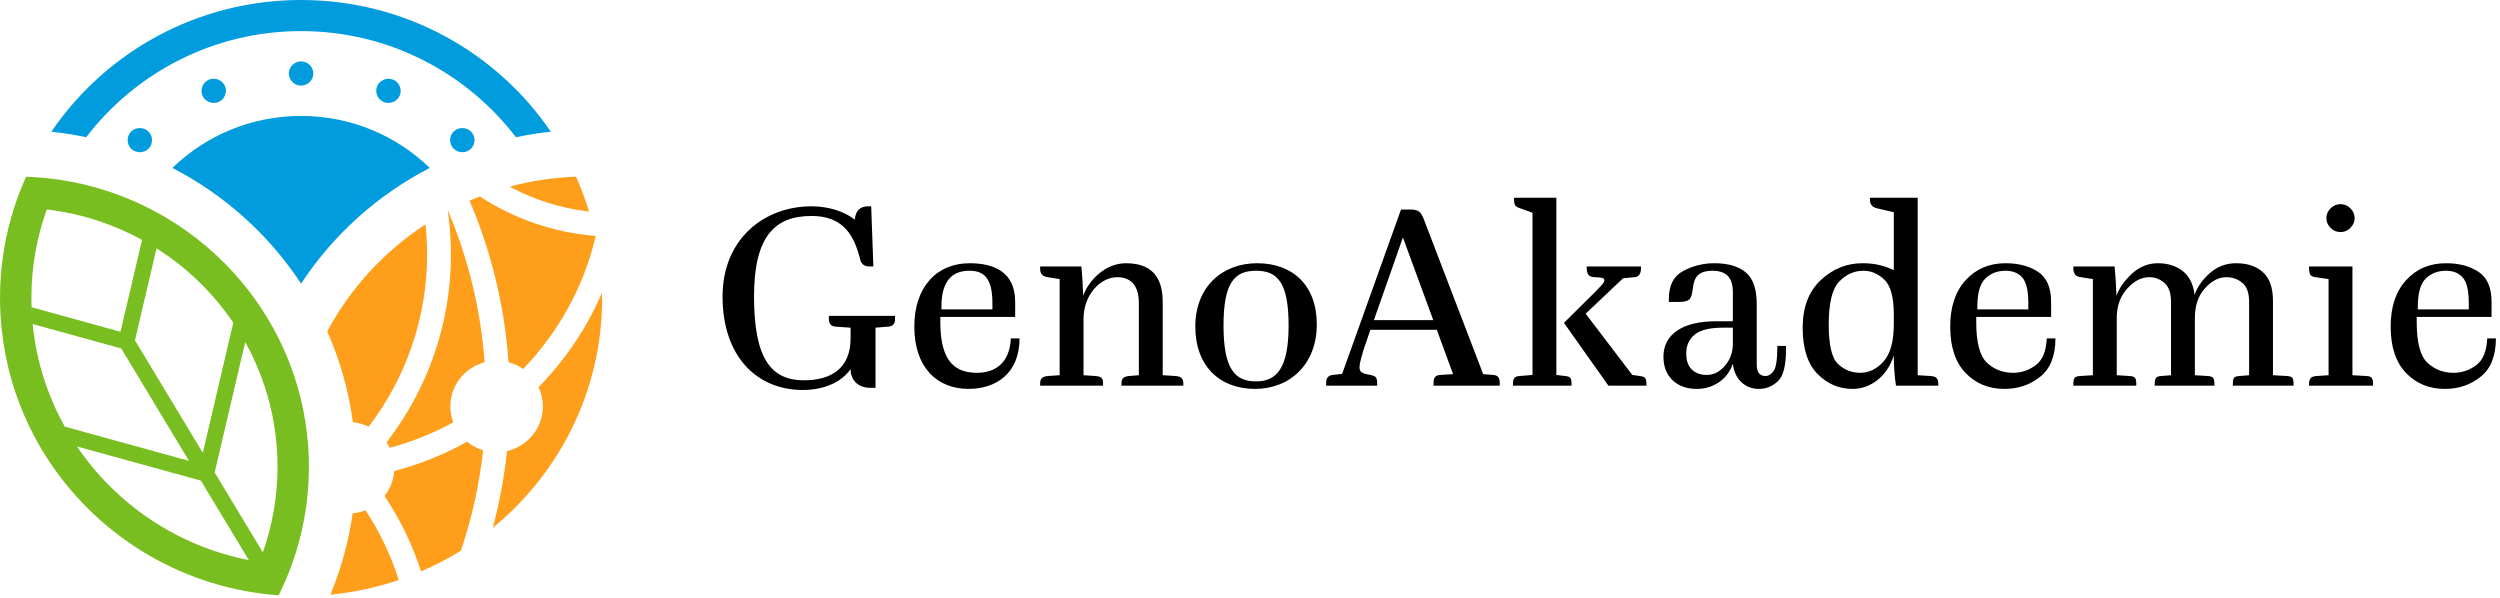
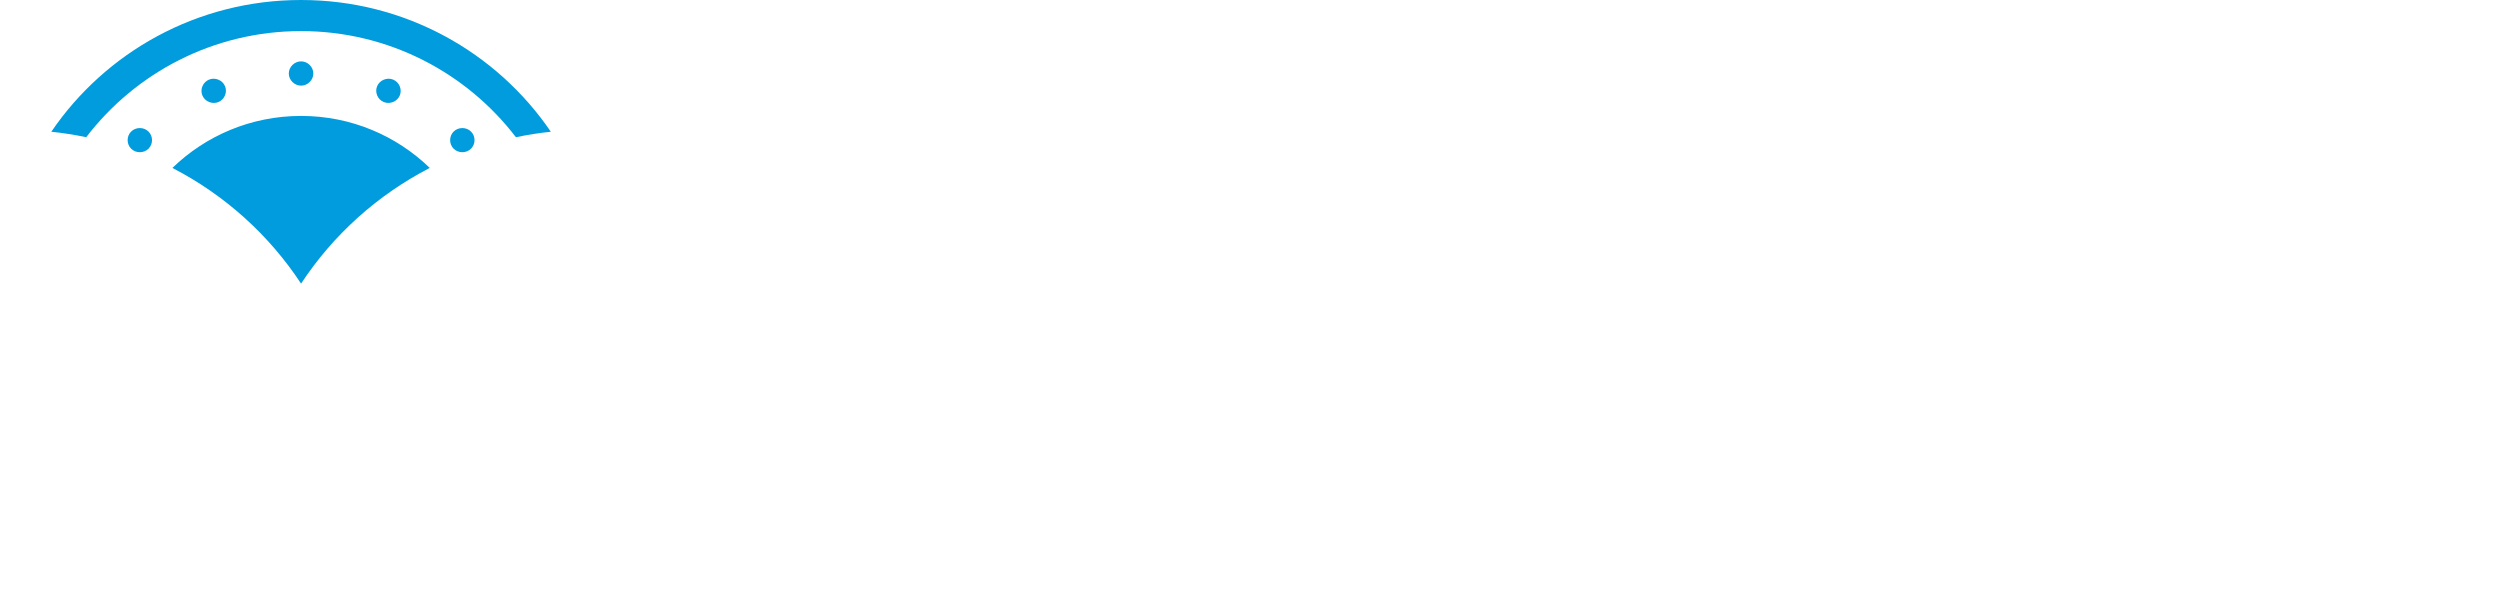
<svg xmlns="http://www.w3.org/2000/svg" width="234px" height="56px" viewBox="0 0 234 56">
  <title>ui / logo-genoakademie</title>
  <desc>Created with Sketch.</desc>
  <defs />
  <g id="Content" stroke="none" stroke-width="1" fill="none" fill-rule="evenodd">
    <g id="pxc_GenoAkademie-Startseite-GenoAkademie-Variation_" transform="translate(-200, -24)">
      <g id="header">
        <g id="ui-/-logo-genoakademie" transform="translate(200, 24)">
-           <path d="M226.305,28.962 L231.078,28.962 L231.078,28.358 C231.078,27.202 230.891,26.411 230.519,25.983 C230.147,25.556 229.622,25.342 228.945,25.342 C228.183,25.342 227.553,25.585 227.054,26.071 C226.554,26.557 226.305,27.445 226.305,28.735 L226.305,28.962 Z M225.213,26.222 C226.178,25.166 227.422,24.638 228.945,24.638 C230.163,24.638 231.179,24.906 231.991,25.443 C232.803,25.979 233.21,26.917 233.21,28.258 L233.21,29.665 L226.204,29.665 L226.204,30.168 C226.204,32.062 226.537,33.323 227.206,33.951 C227.875,34.58 228.691,34.894 229.656,34.894 C230.434,34.894 231.141,34.655 231.776,34.177 C232.41,33.7 232.753,32.866 232.803,31.676 L233.616,31.676 C233.616,33.302 233.142,34.496 232.194,35.258 C231.246,36.021 230.129,36.402 228.844,36.402 C227.371,36.402 226.157,35.903 225.201,34.906 C224.245,33.909 223.766,32.464 223.766,30.57 C223.766,28.727 224.249,27.278 225.213,26.222 Z M77.583,29.866 L77.583,29.565 L83.777,29.565 L83.777,29.866 C83.777,30.294 83.573,30.545 83.167,30.57 L81.949,30.67 L81.949,36.301 L81.441,36.301 C80.502,36.301 79.614,35.748 79.614,34.541 C78.776,35.773 77.126,36.502 75.146,36.502 C70.856,36.502 67.632,33.385 67.632,27.755 C67.632,22.326 71.567,19.31 75.958,19.31 C77.557,19.31 79.03,19.788 80.02,20.567 C80.045,19.737 80.527,19.31 81.238,19.31 L81.543,19.31 L81.746,24.94 L81.339,24.94 C80.908,24.94 80.629,24.714 80.527,24.337 L80.426,23.96 C79.791,21.597 78.573,20.215 75.958,20.215 C72.557,20.215 70.577,22.075 70.577,27.755 C70.577,33.536 72.151,35.597 75.248,35.597 C77.837,35.597 79.614,34.441 79.614,31.676 L79.614,30.67 L78.192,30.57 C77.786,30.545 77.583,30.294 77.583,29.866 Z M88.117,28.735 C88.117,26.147 89.234,25.342 90.757,25.342 C92.103,25.342 92.889,26.046 92.889,28.358 L92.889,28.962 L88.117,28.962 L88.117,28.735 Z M91.468,34.893 C93.041,34.893 94.514,34.064 94.615,31.676 L95.427,31.676 C95.427,34.943 93.244,36.401 90.655,36.401 C87.685,36.401 85.579,34.366 85.579,30.57 C85.579,26.85 87.685,24.639 90.757,24.639 C93.194,24.639 95.021,25.568 95.021,28.258 L95.021,29.665 L88.015,29.665 L88.015,30.168 C88.015,33.988 89.513,34.893 91.468,34.893 Z M110.048,35.195 C110.607,35.245 110.759,35.471 110.759,35.899 L110.759,36.099 L104.972,36.099 L104.972,35.899 C104.972,35.471 105.124,35.245 105.682,35.195 L106.596,35.119 L106.596,28.358 C106.596,26.574 105.708,25.945 104.565,25.945 C103.042,25.945 101.418,27.529 101.418,29.866 L101.418,35.119 L102.535,35.195 C103.169,35.245 103.246,35.471 103.246,35.899 L103.246,36.099 L97.356,36.099 L97.356,35.899 C97.356,35.471 97.534,35.245 98.067,35.195 L99.184,35.119 L99.184,26.121 L98.067,25.945 C97.534,25.87 97.356,25.568 97.356,25.141 L97.356,24.94 L101.215,24.94 C101.291,25.644 101.342,26.674 101.393,27.68 C101.9,26.222 103.474,24.639 105.378,24.639 C107.612,24.639 108.83,25.744 108.83,28.258 L108.83,35.119 L110.048,35.195 Z M117.567,35.698 C115.587,35.698 114.521,34.541 114.521,30.469 C114.521,26.398 115.587,25.342 117.567,25.342 C119.547,25.342 120.613,26.398 120.613,30.469 C120.613,34.541 119.445,35.698 117.567,35.698 M117.669,24.638 C114.394,24.638 111.881,26.85 111.881,30.57 C111.881,34.29 114.191,36.401 117.466,36.401 C120.74,36.401 123.253,34.089 123.253,30.369 C123.253,26.649 120.943,24.638 117.669,24.638 M128.596,29.967 L134.155,29.967 L131.312,22.226 L128.596,29.967 Z M124.128,36.1 L124.128,35.799 C124.128,35.581 124.183,35.413 124.293,35.296 C124.403,35.179 124.551,35.111 124.737,35.095 L125.626,34.994 L131.134,19.611 L132.048,19.611 C132.42,19.611 132.687,19.683 132.848,19.825 C133.008,19.968 133.148,20.198 133.266,20.516 L138.826,35.019 L139.765,35.095 C139.985,35.111 140.142,35.179 140.235,35.296 C140.328,35.413 140.374,35.581 140.374,35.799 L140.374,36.1 L134.181,36.1 L134.181,35.799 C134.181,35.581 134.227,35.413 134.32,35.296 C134.413,35.179 134.569,35.111 134.79,35.095 L136.008,35.019 L134.485,30.872 L128.266,30.872 L127.606,32.807 C127.538,33.025 127.462,33.297 127.377,33.624 C127.292,33.951 127.25,34.198 127.25,34.366 C127.25,34.584 127.31,34.739 127.428,34.831 C127.546,34.923 127.741,34.994 128.012,35.044 C128.434,35.111 128.689,35.199 128.773,35.308 C128.858,35.417 128.9,35.581 128.9,35.799 L128.9,36.1 L124.128,36.1 Z M146.386,30.218 L149.381,27.252 C149.534,27.085 149.703,26.905 149.889,26.712 C150.075,26.519 150.168,26.364 150.168,26.247 C150.168,26.163 150.139,26.101 150.079,26.059 C150.02,26.017 149.906,25.987 149.737,25.971 L149.229,25.945 C148.941,25.929 148.751,25.845 148.658,25.694 C148.565,25.543 148.518,25.359 148.518,25.141 L148.518,24.94 L153.595,24.94 L153.595,25.141 C153.595,25.359 153.548,25.543 153.456,25.694 C153.362,25.845 153.206,25.929 152.986,25.945 L151.92,26.046 L148.417,29.363 L152.783,35.095 L153.493,35.195 C153.764,35.229 153.934,35.3 154.001,35.409 C154.069,35.518 154.103,35.681 154.103,35.899 L154.103,36.1 L150.549,36.1 L146.386,30.218 Z M141.614,36.1 L141.614,35.899 C141.614,35.681 141.652,35.514 141.728,35.396 C141.804,35.279 141.969,35.212 142.223,35.195 L143.442,35.095 L143.442,19.913 L142.325,19.51 C142.053,19.427 141.884,19.326 141.817,19.209 C141.749,19.092 141.715,18.924 141.715,18.706 L141.715,18.506 L145.675,18.506 L145.675,35.095 L146.487,35.195 C146.758,35.212 146.928,35.279 146.995,35.396 C147.062,35.514 147.096,35.681 147.096,35.899 L147.096,36.1 L141.614,36.1 Z M158.363,34.592 C158.719,34.927 159.183,35.094 159.759,35.094 C160.402,35.094 160.969,34.805 161.46,34.227 C161.951,33.649 162.196,32.967 162.196,32.179 L162.196,30.671 L161.282,30.671 C160.029,30.671 159.142,30.889 158.617,31.324 C158.092,31.76 157.83,32.347 157.83,33.084 C157.83,33.754 158.008,34.257 158.363,34.592 M156.98,30.947 C157.834,30.361 159.065,30.068 160.674,30.068 L162.196,30.068 L162.196,27.353 C162.196,26.666 162.039,26.159 161.727,25.832 C161.413,25.505 160.927,25.342 160.267,25.342 C159.709,25.342 159.281,25.464 158.985,25.707 C158.689,25.95 158.507,26.398 158.439,27.052 C158.389,27.571 158.274,27.902 158.096,28.044 C157.919,28.186 157.627,28.258 157.221,28.258 L156.206,28.258 L156.206,27.956 C156.206,26.699 156.658,25.832 157.563,25.354 C158.468,24.877 159.438,24.638 160.47,24.638 C161.739,24.638 162.717,24.924 163.402,25.493 C164.088,26.063 164.43,27.052 164.43,28.459 L164.43,34.089 C164.43,34.491 164.502,34.776 164.646,34.944 C164.789,35.111 164.989,35.195 165.242,35.195 C165.53,35.195 165.788,35.036 166.017,34.717 C166.245,34.399 166.36,33.62 166.36,32.38 L167.172,32.38 L167.172,32.682 C167.172,34.223 166.914,35.229 166.398,35.698 C165.881,36.167 165.293,36.402 164.633,36.402 C163.99,36.402 163.444,36.192 162.995,35.773 C162.547,35.355 162.281,34.776 162.196,34.039 C161.926,34.81 161.481,35.396 160.864,35.798 C160.245,36.2 159.573,36.402 158.845,36.402 C157.881,36.402 157.115,36.129 156.549,35.585 C155.981,35.04 155.698,34.307 155.698,33.386 C155.698,32.347 156.125,31.534 156.98,30.947 M176.308,33.825 C176.943,33.113 177.26,31.945 177.26,30.319 L177.26,29.439 C177.26,27.831 176.968,26.746 176.384,26.184 C175.801,25.623 175.144,25.342 174.417,25.342 C173.554,25.342 172.796,25.682 172.145,26.36 C171.494,27.039 171.168,28.375 171.168,30.369 C171.168,32.313 171.464,33.553 172.056,34.089 C172.649,34.626 173.334,34.894 174.112,34.894 C174.941,34.894 175.673,34.538 176.308,33.825 M170.114,34.994 C169.192,34.056 168.731,32.615 168.731,30.671 C168.731,28.76 169.293,27.278 170.419,26.222 C171.544,25.166 172.843,24.638 174.315,24.638 C174.941,24.638 175.499,24.701 175.991,24.827 C176.482,24.952 176.905,25.108 177.26,25.292 L177.26,19.863 L175.737,19.511 C175.499,19.461 175.322,19.369 175.204,19.234 C175.085,19.1 175.027,18.924 175.027,18.706 L175.027,18.505 L179.494,18.505 L179.494,35.12 L180.713,35.195 C180.983,35.212 181.17,35.279 181.271,35.396 C181.373,35.513 181.423,35.681 181.423,35.899 L181.423,36.1 L177.463,36.1 C177.395,35.648 177.344,35.187 177.311,34.718 C177.276,34.249 177.26,33.771 177.26,33.285 C176.921,34.29 176.401,35.062 175.699,35.597 C174.996,36.133 174.23,36.402 173.401,36.402 C172.132,36.402 171.036,35.933 170.114,34.994 M185.078,28.962 L189.851,28.962 L189.851,28.358 C189.851,27.202 189.664,26.411 189.292,25.983 C188.92,25.556 188.395,25.342 187.718,25.342 C186.957,25.342 186.326,25.585 185.827,26.071 C185.328,26.557 185.078,27.445 185.078,28.735 L185.078,28.962 Z M183.987,26.222 C184.952,25.166 186.195,24.638 187.718,24.638 C188.936,24.638 189.952,24.906 190.764,25.443 C191.577,25.979 191.983,26.917 191.983,28.258 L191.983,29.665 L184.977,29.665 L184.977,30.168 C184.977,32.062 185.311,33.323 185.979,33.951 C186.648,34.58 187.465,34.894 188.429,34.894 C189.208,34.894 189.914,34.655 190.549,34.177 C191.183,33.7 191.526,32.866 191.577,31.676 L192.389,31.676 C192.389,33.302 191.915,34.496 190.968,35.258 C190.02,36.021 188.902,36.402 187.617,36.402 C186.144,36.402 184.93,35.903 183.974,34.906 C183.018,33.909 182.54,32.464 182.54,30.57 C182.54,28.727 183.022,27.278 183.987,26.222 Z M194.067,36.1 L194.067,35.899 C194.067,35.681 194.101,35.514 194.169,35.396 C194.236,35.279 194.406,35.212 194.677,35.195 L195.895,35.12 L195.895,26.121 L194.778,25.945 C194.507,25.912 194.321,25.824 194.219,25.681 C194.118,25.539 194.067,25.359 194.067,25.141 L194.067,24.94 L197.926,24.94 C197.96,25.275 197.993,25.69 198.027,26.184 C198.061,26.678 198.087,27.177 198.104,27.679 C198.357,26.959 198.84,26.272 199.55,25.618 C200.262,24.965 201.073,24.638 201.988,24.638 C202.901,24.638 203.671,24.881 204.297,25.367 C204.923,25.853 205.296,26.599 205.414,27.604 C205.651,26.884 206.121,26.209 206.823,25.581 C207.526,24.953 208.35,24.638 209.299,24.638 C210.364,24.638 211.206,24.924 211.824,25.493 C212.442,26.063 212.75,26.951 212.75,28.157 L212.75,35.12 L214.07,35.195 C214.341,35.212 214.511,35.279 214.578,35.396 C214.645,35.514 214.679,35.681 214.679,35.899 L214.679,36.1 L208.993,36.1 L208.993,35.899 C208.993,35.681 209.023,35.514 209.083,35.396 C209.141,35.279 209.315,35.212 209.603,35.195 L210.517,35.12 L210.517,28.258 C210.517,27.42 210.305,26.825 209.882,26.473 C209.459,26.121 208.959,25.945 208.384,25.945 C207.674,25.945 207.005,26.293 206.379,26.989 C205.753,27.684 205.44,28.61 205.44,29.766 L205.44,35.12 L206.658,35.195 C206.929,35.212 207.098,35.279 207.166,35.396 C207.234,35.514 207.268,35.681 207.268,35.899 L207.268,36.1 L201.683,36.1 L201.683,35.899 C201.683,35.681 201.717,35.514 201.785,35.396 C201.852,35.279 202.022,35.212 202.292,35.195 L203.206,35.12 L203.206,28.258 C203.206,27.42 202.999,26.825 202.584,26.473 C202.169,26.121 201.699,25.945 201.175,25.945 C200.43,25.945 199.736,26.306 199.094,27.026 C198.451,27.747 198.128,28.66 198.128,29.766 L198.128,35.12 L199.347,35.195 C199.618,35.212 199.787,35.279 199.856,35.396 C199.922,35.514 199.956,35.681 199.956,35.899 L199.956,36.1 L194.067,36.1 Z M218.144,21.333 C217.882,21.073 217.751,20.768 217.751,20.416 C217.751,20.064 217.882,19.758 218.144,19.498 C218.406,19.238 218.716,19.109 219.071,19.109 C219.426,19.109 219.735,19.238 219.997,19.498 C220.26,19.758 220.391,20.064 220.391,20.416 C220.391,20.768 220.26,21.073 219.997,21.333 C219.735,21.593 219.426,21.723 219.071,21.723 C218.716,21.723 218.406,21.593 218.144,21.333 Z M216.127,36.1 L216.127,35.899 C216.127,35.681 216.177,35.514 216.278,35.396 C216.38,35.279 216.566,35.212 216.837,35.195 L217.954,35.12 L217.954,26.121 L216.736,25.945 C216.465,25.912 216.295,25.824 216.228,25.681 C216.16,25.539 216.127,25.359 216.127,25.141 L216.127,24.94 L220.188,24.94 L220.188,35.12 L221.508,35.195 C221.779,35.212 221.947,35.279 222.015,35.396 C222.083,35.514 222.117,35.681 222.117,35.899 L222.117,36.1 L216.127,36.1 Z" id="Fill-23" fill="#000000" />
-           <path d="M24.602,51.699 L20.094,44.225 L22.953,32.02 C24.879,35.484 25.976,39.463 25.976,43.697 C25.976,46.503 25.487,49.193 24.602,51.699 Z M7.208,41.791 L18.803,44.986 L23.288,52.422 C16.611,51.118 10.872,47.199 7.208,41.791 Z M3.059,30.332 L11.343,32.614 L17.687,43.134 L6.063,39.932 C4.448,37.032 3.397,33.785 3.059,30.332 Z M2.938,27.904 C2.938,24.996 3.448,22.204 4.374,19.606 C7.579,19.981 10.591,20.973 13.295,22.451 L11.28,31.053 L2.958,28.76 C2.949,28.476 2.938,28.191 2.938,27.904 Z M14.651,23.246 C17.503,25.051 19.952,27.424 21.836,30.205 L18.984,42.383 L12.634,31.854 L14.651,23.246 Z M22.706,26.492 C20.651,24.008 18.161,21.893 15.351,20.258 C14.902,19.997 14.447,19.747 13.983,19.512 C11.388,18.193 8.556,17.267 5.563,16.823 C4.54,16.672 3.498,16.582 2.441,16.545 C2.019,17.483 1.644,18.445 1.326,19.434 C0.467,22.106 0,24.95 0,27.904 C0,27.918 0.001,27.932 0.001,27.946 C0.002,28.469 0.022,28.987 0.051,29.504 C0.241,32.82 1.013,35.981 2.272,38.887 C2.534,39.491 2.817,40.084 3.12,40.665 C7.038,48.19 14.31,53.723 22.982,55.325 C23.998,55.513 25.032,55.646 26.082,55.722 C26.542,54.801 26.952,53.852 27.306,52.876 C28.345,50.008 28.914,46.919 28.914,43.697 C28.914,37.86 27.052,32.457 23.888,28.028 C23.512,27.502 23.118,26.99 22.706,26.492 Z" id="Fill-25" fill="#78BE20" />
-           <path d="M43.949,18.779 C44.267,18.642 44.587,18.508 44.911,18.383 C48.067,20.448 51.761,21.768 55.74,22.081 C55.743,22.1 55.746,22.118 55.75,22.137 C54.635,26.873 52.25,31.129 48.968,34.535 C48.558,34.249 48.096,34.035 47.598,33.903 C47.224,28.574 45.956,23.486 43.949,18.779 Z M55.137,19.804 C52.473,19.494 49.961,18.684 47.7,17.471 C49.691,16.935 51.77,16.613 53.913,16.538 C54.389,17.593 54.793,18.685 55.137,19.804 Z M33.009,48.048 C33.429,48.007 33.831,47.905 34.207,47.755 C35.529,49.763 36.585,51.958 37.329,54.287 C35.289,54.98 33.144,55.448 30.922,55.661 C31.923,53.256 32.632,50.704 33.009,48.048 Z M36.899,44.092 C39.309,43.46 41.595,42.528 43.72,41.344 C44.156,41.702 44.663,41.976 45.218,42.143 C44.865,45.391 44.155,48.531 43.145,51.538 C41.959,52.275 40.71,52.922 39.413,53.48 C38.593,50.961 37.437,48.589 35.992,46.42 C36.508,45.769 36.836,44.968 36.899,44.092 Z M50.408,36.24 C52.9,33.698 54.923,30.707 56.348,27.404 C56.351,27.571 56.361,27.736 56.361,27.904 C56.361,36.563 52.374,44.293 46.122,49.407 C46.745,47.074 47.197,44.674 47.456,42.218 C49.378,41.78 50.813,40.078 50.813,38.043 C50.813,37.397 50.665,36.788 50.408,36.24 Z M41.917,19.76 C41.926,19.755 41.934,19.751 41.943,19.747 C43.81,24.158 44.994,28.921 45.362,33.905 C43.515,34.394 42.152,36.059 42.152,38.042 C42.152,38.567 42.252,39.068 42.426,39.533 C40.566,40.549 38.572,41.352 36.479,41.914 C36.391,41.735 36.295,41.561 36.184,41.397 C39.959,36.513 42.208,30.415 42.208,23.804 C42.208,22.431 42.105,21.082 41.917,19.76 Z M34.503,39.941 C34.051,39.719 33.555,39.573 33.031,39.519 C32.628,36.536 31.811,33.682 30.626,31.02 C32.796,26.964 35.974,23.516 39.825,21 C39.922,21.922 39.977,22.857 39.977,23.804 C39.977,29.859 37.936,35.449 34.503,39.941 Z" id="Combined-Shape" fill="#FF9E1B" />
-           <path d="M28.181,2.91 C19.974,2.91 12.683,6.818 8.07,12.843 C6.999,12.618 5.91,12.445 4.803,12.331 C9.865,4.895 18.443,0 28.181,0 C37.918,0 46.496,4.895 51.558,12.331 C50.451,12.445 49.362,12.618 48.291,12.843 C43.678,6.818 36.387,2.91 28.181,2.91 Z M28.181,26.547 C25.184,21.988 21.032,18.245 16.137,15.719 C19.243,12.708 23.492,10.851 28.181,10.851 C32.87,10.851 37.119,12.708 40.225,15.718 C35.33,18.244 31.177,21.988 28.181,26.547 Z M29.327,6.88 C29.327,7.496 28.802,8.016 28.18,8.016 C27.558,8.016 27.032,7.496 27.032,6.88 C27.032,6.264 27.558,5.744 28.18,5.744 C28.802,5.744 29.327,6.264 29.327,6.88 Z M20.445,9.551 C19.871,9.788 19.184,9.508 18.944,8.94 C18.704,8.371 18.987,7.691 19.561,7.453 C20.135,7.216 20.823,7.496 21.062,8.064 C21.302,8.633 21.019,9.314 20.445,9.551 Z M12.272,12.317 C12.71,11.88 13.453,11.876 13.895,12.309 C14.338,12.743 14.342,13.478 13.904,13.916 C13.466,14.354 12.723,14.358 12.281,13.924 C11.839,13.491 11.835,12.755 12.272,12.317 Z M37.419,8.94 C37.179,9.508 36.492,9.788 35.918,9.551 C35.343,9.314 35.061,8.633 35.3,8.065 C35.54,7.496 36.227,7.216 36.801,7.453 C37.375,7.69 37.658,8.371 37.419,8.94 Z M44.09,12.317 C44.528,12.755 44.524,13.491 44.082,13.924 C43.64,14.358 42.896,14.354 42.459,13.916 C42.021,13.478 42.025,12.743 42.467,12.309 C42.91,11.876 43.653,11.88 44.09,12.317 Z" id="Combined-Shape" fill="#009CDD" />
+           <path d="M28.181,2.91 C19.974,2.91 12.683,6.818 8.07,12.843 C6.999,12.618 5.91,12.445 4.803,12.331 C9.865,4.895 18.443,0 28.181,0 C37.918,0 46.496,4.895 51.558,12.331 C50.451,12.445 49.362,12.618 48.291,12.843 C43.678,6.818 36.387,2.91 28.181,2.91 Z M28.181,26.547 C25.184,21.988 21.032,18.245 16.137,15.719 C19.243,12.708 23.492,10.851 28.181,10.851 C32.87,10.851 37.119,12.708 40.225,15.718 C35.33,18.244 31.177,21.988 28.181,26.547 Z M29.327,6.88 C29.327,7.496 28.802,8.016 28.18,8.016 C27.558,8.016 27.032,7.496 27.032,6.88 C27.032,6.264 27.558,5.744 28.18,5.744 C28.802,5.744 29.327,6.264 29.327,6.88 Z M20.445,9.551 C19.871,9.788 19.184,9.508 18.944,8.94 C18.704,8.371 18.987,7.691 19.561,7.453 C20.135,7.216 20.823,7.496 21.062,8.064 C21.302,8.633 21.019,9.314 20.445,9.551 M12.272,12.317 C12.71,11.88 13.453,11.876 13.895,12.309 C14.338,12.743 14.342,13.478 13.904,13.916 C13.466,14.354 12.723,14.358 12.281,13.924 C11.839,13.491 11.835,12.755 12.272,12.317 Z M37.419,8.94 C37.179,9.508 36.492,9.788 35.918,9.551 C35.343,9.314 35.061,8.633 35.3,8.065 C35.54,7.496 36.227,7.216 36.801,7.453 C37.375,7.69 37.658,8.371 37.419,8.94 Z M44.09,12.317 C44.528,12.755 44.524,13.491 44.082,13.924 C43.64,14.358 42.896,14.354 42.459,13.916 C42.021,13.478 42.025,12.743 42.467,12.309 C42.91,11.876 43.653,11.88 44.09,12.317 Z" id="Combined-Shape" fill="#009CDD" />
        </g>
      </g>
    </g>
  </g>
</svg>